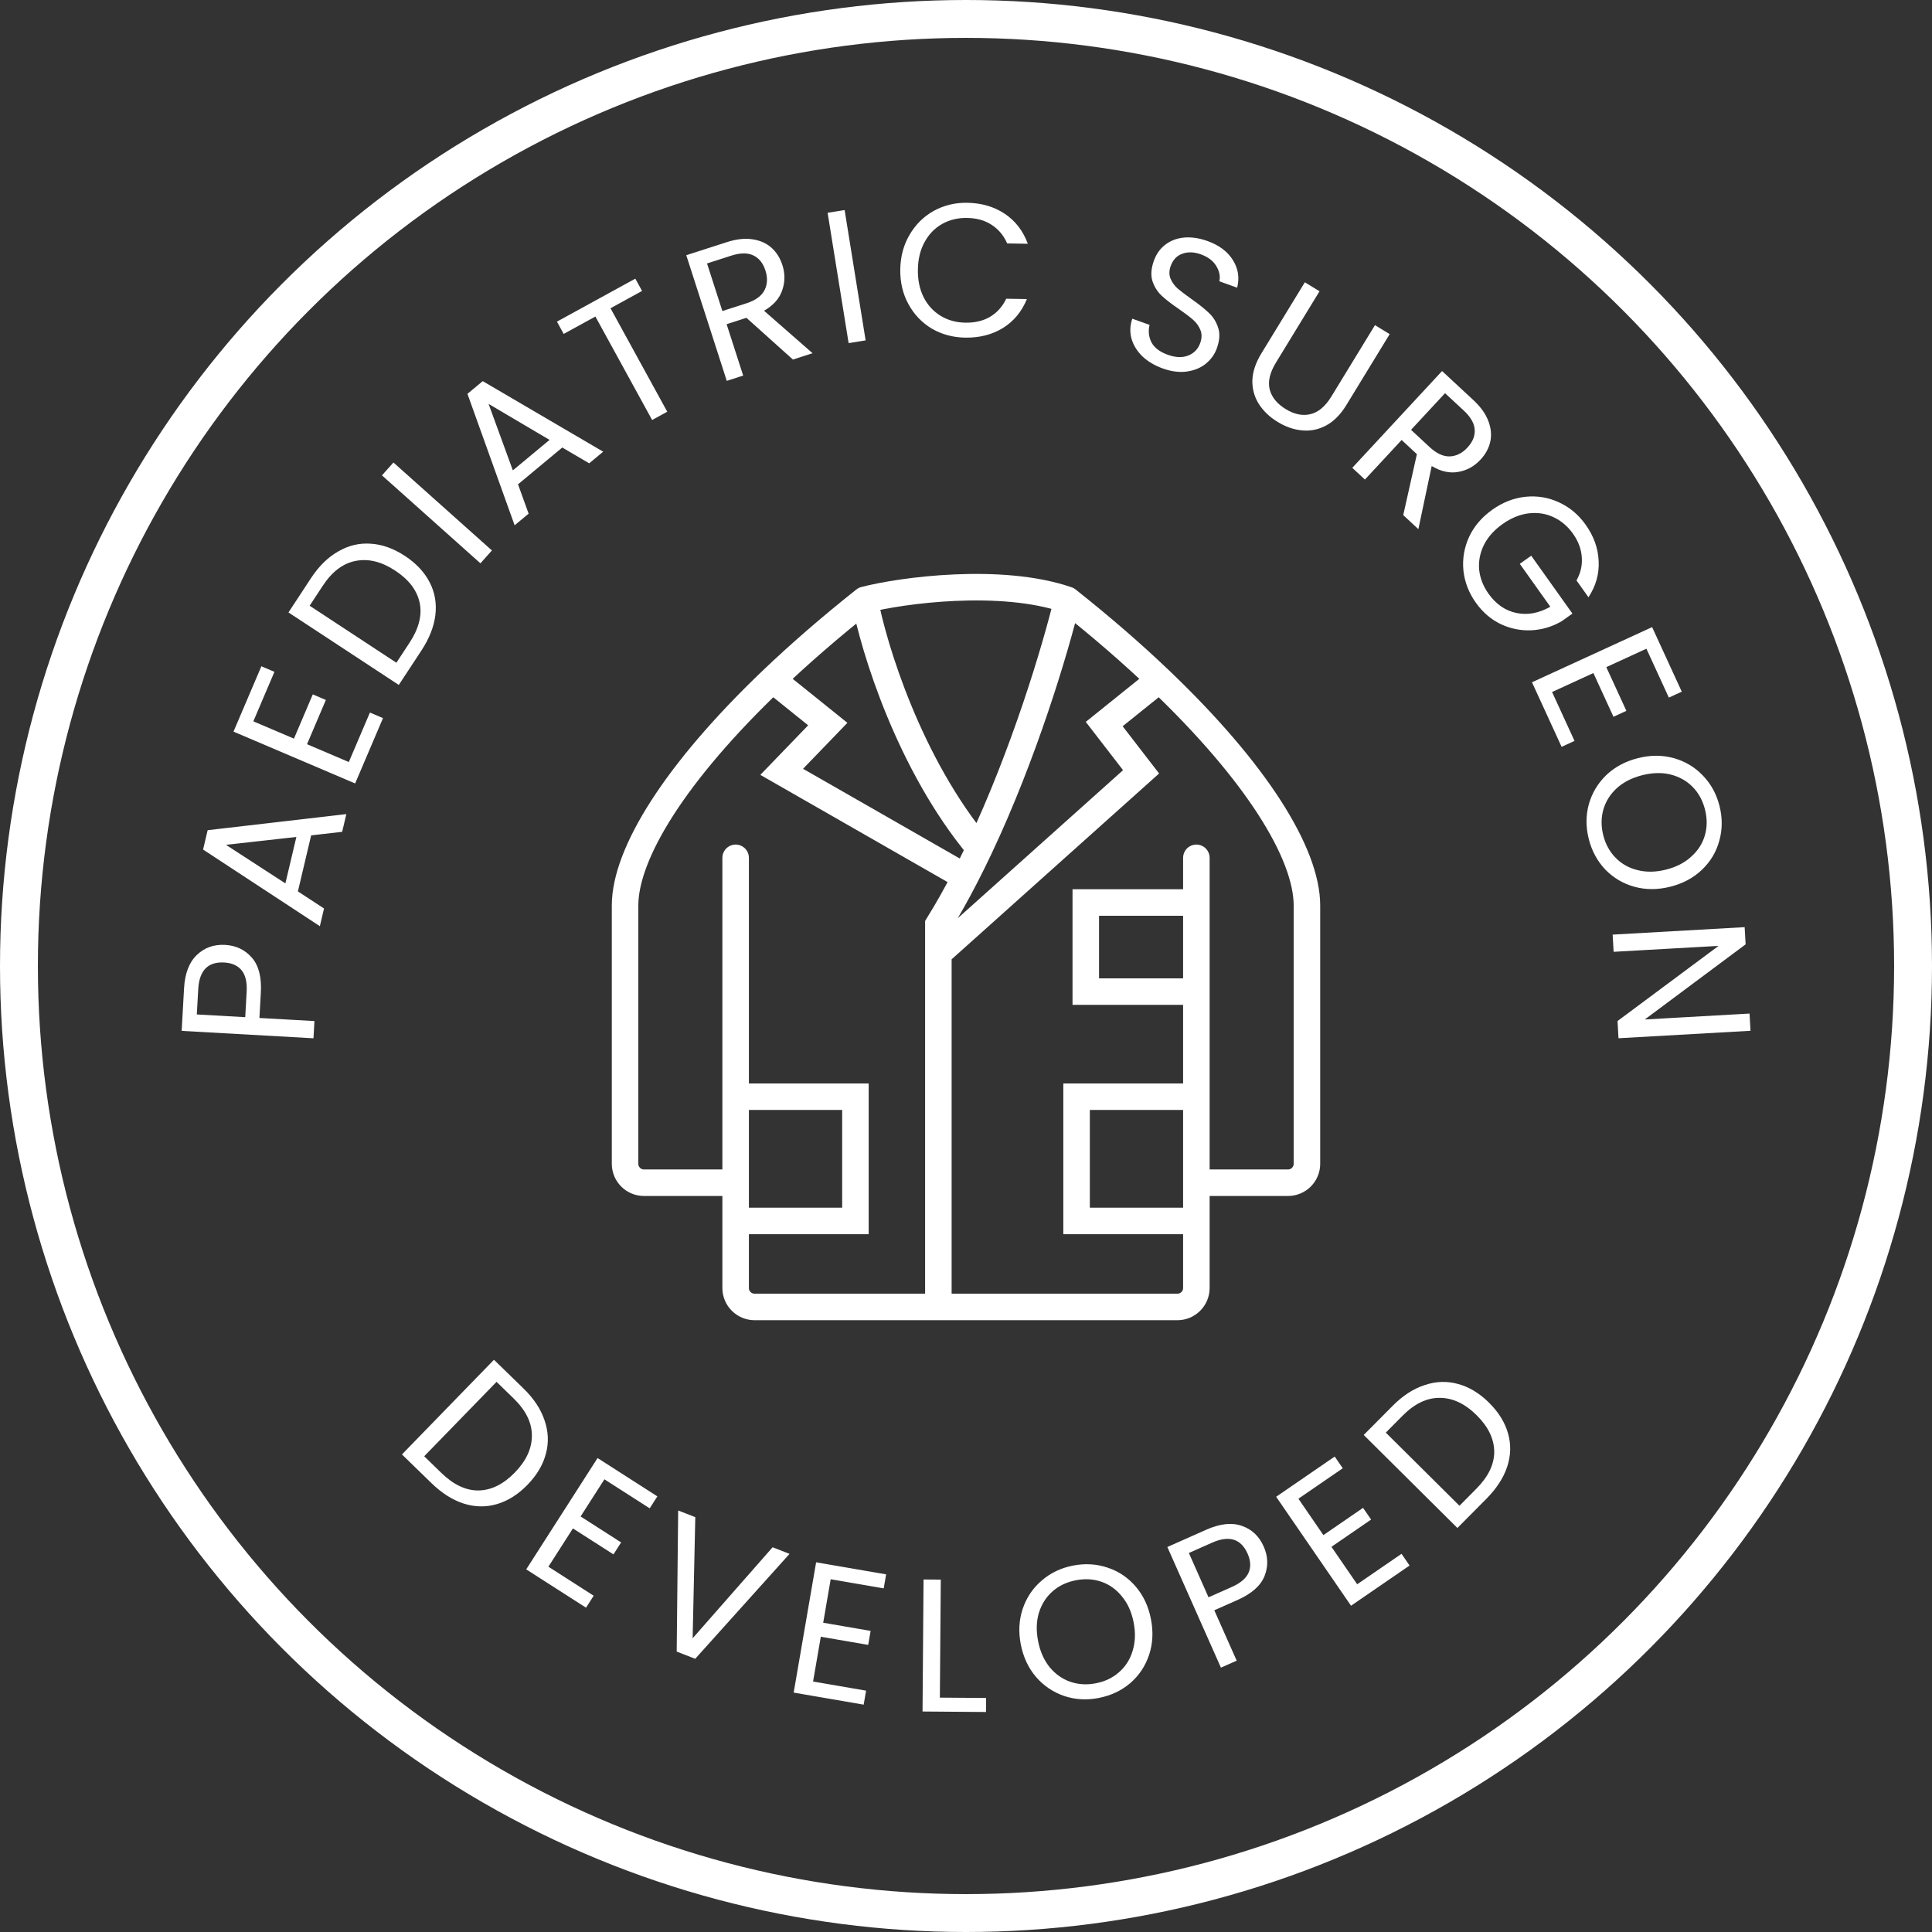
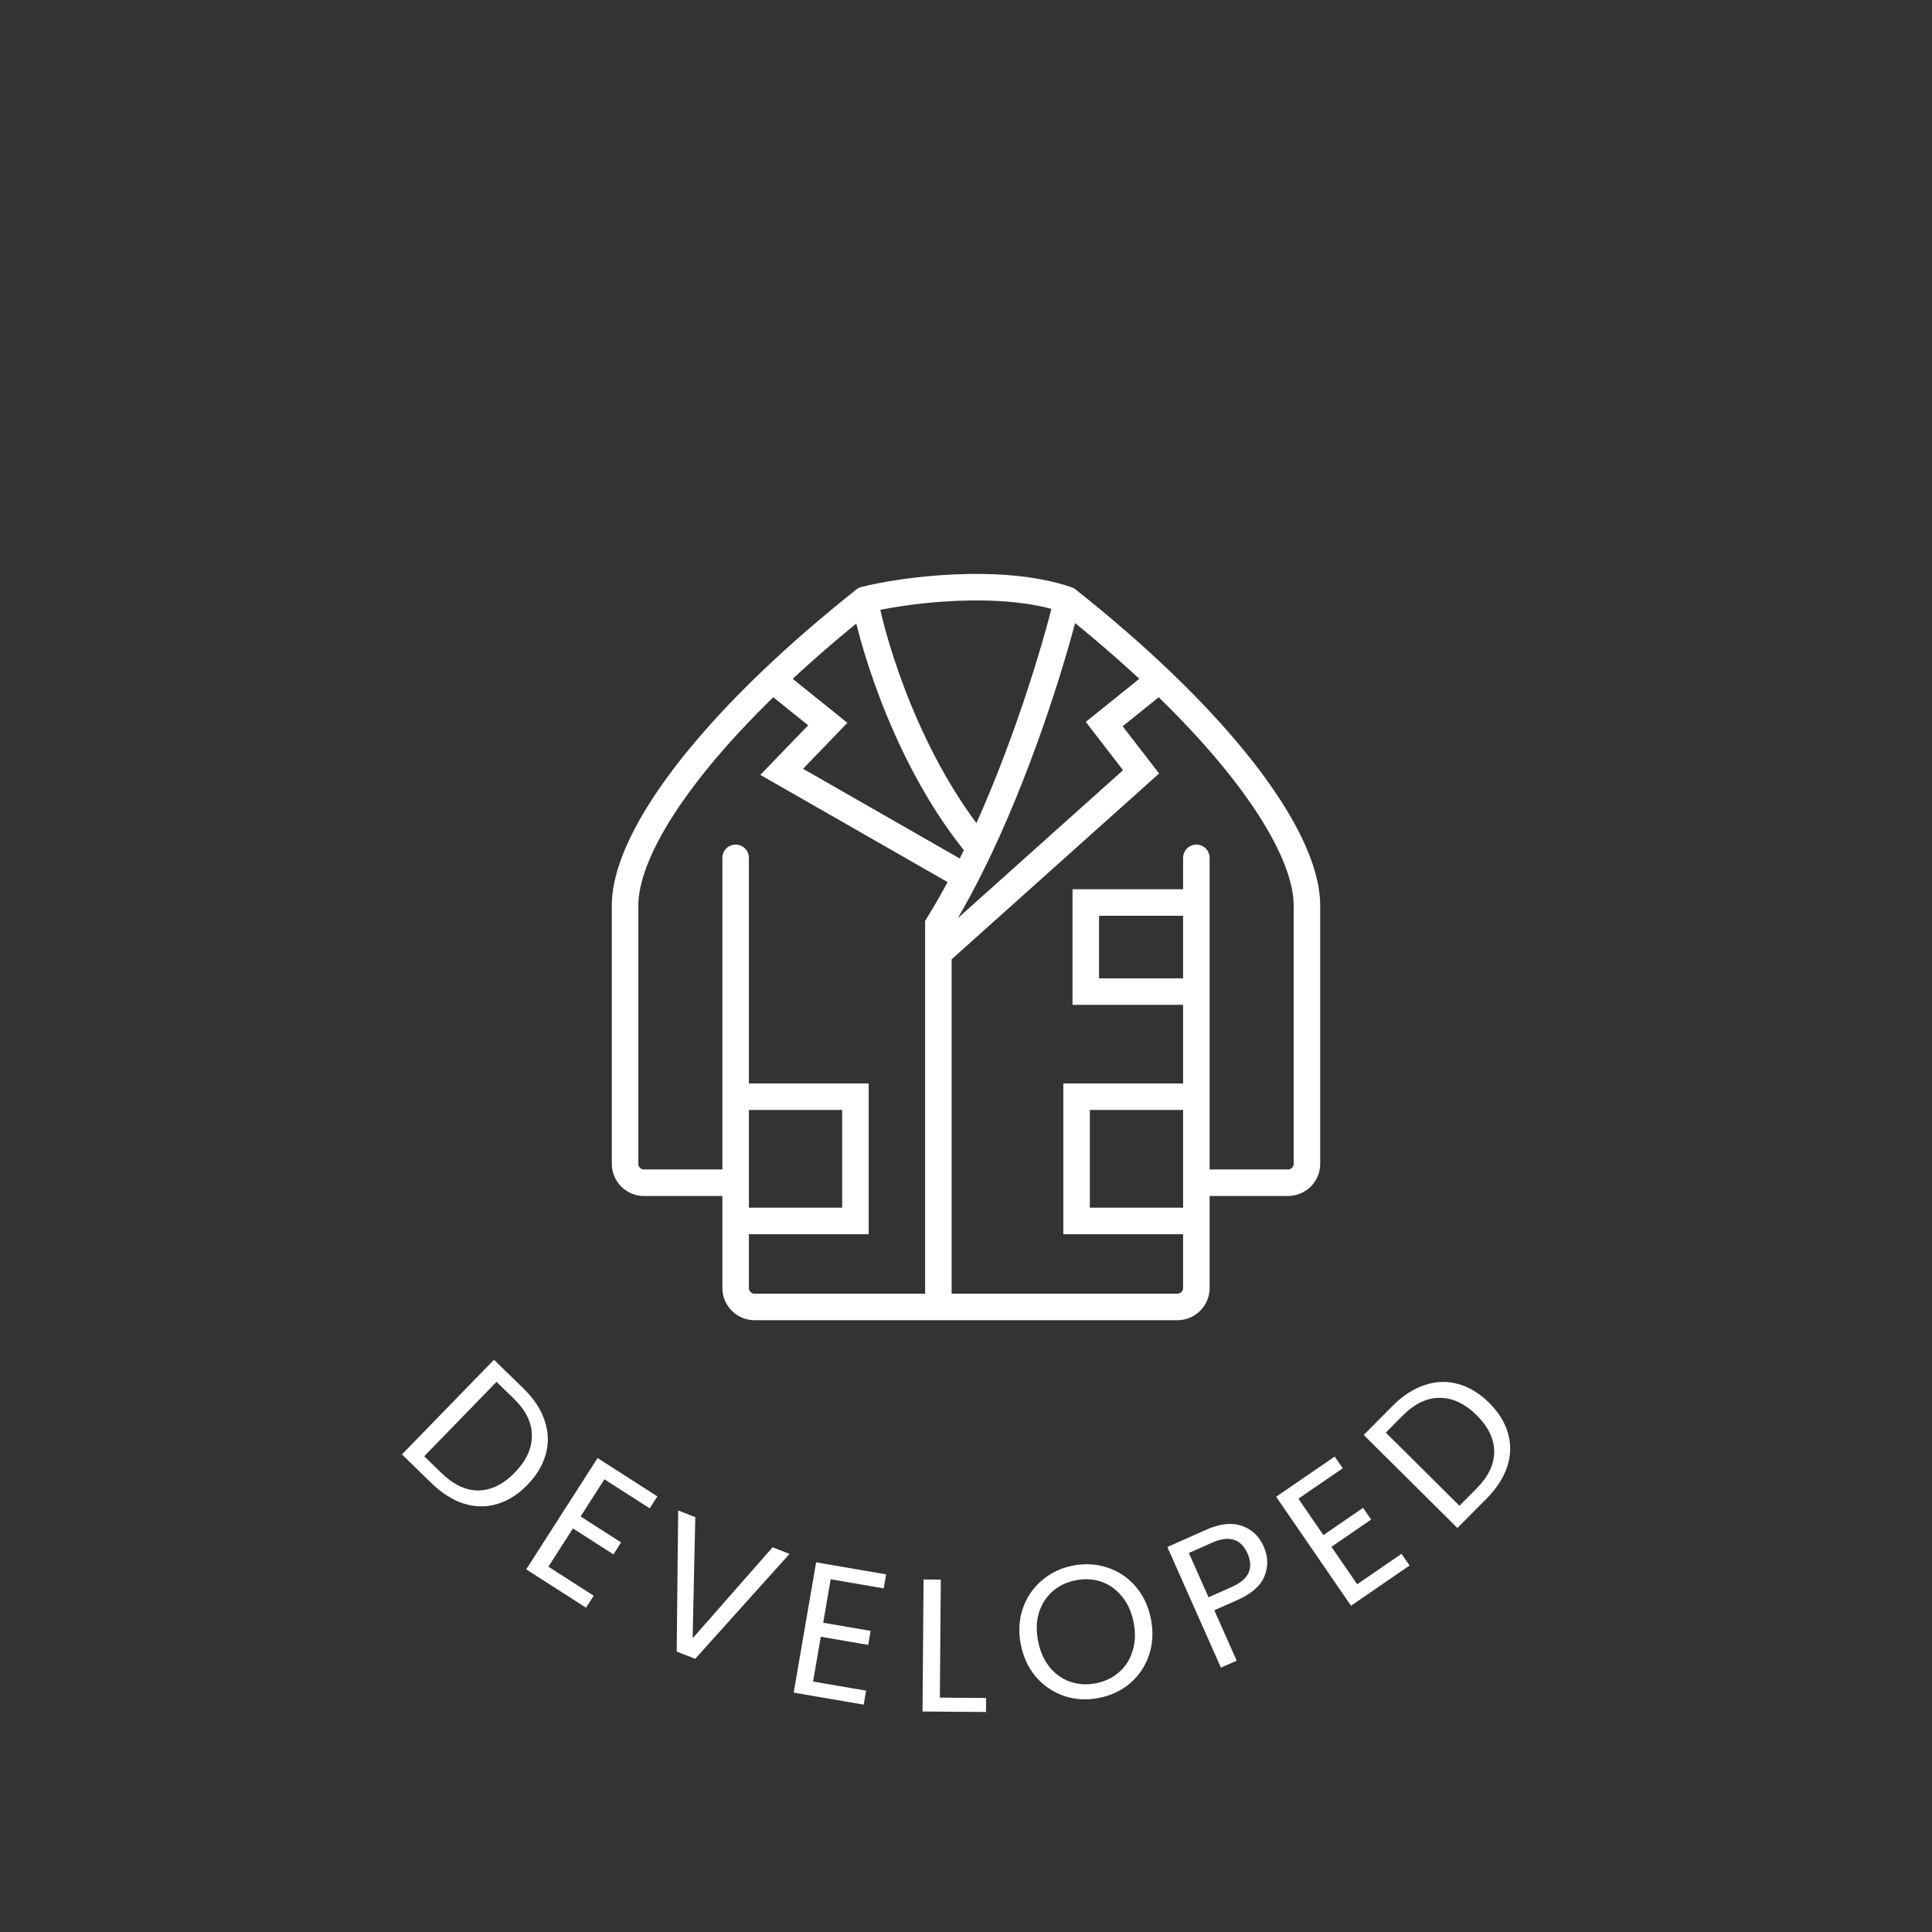
<svg xmlns="http://www.w3.org/2000/svg" fill="none" viewBox="0 0 102 102" height="102" width="102">
  <rect x="0" y="0" width="102" height="102" fill="#333333" stroke="none" />
-   <circle stroke-width="2" stroke="white" r="50" cy="51" cx="51" />
  <path fill="white" d="M27.635 73.302C28.18 73.832 28.551 74.392 28.748 74.984C28.954 75.575 28.979 76.161 28.822 76.743C28.67 77.33 28.345 77.879 27.848 78.391C27.351 78.902 26.811 79.242 26.229 79.411C25.656 79.579 25.071 79.568 24.475 79.379C23.887 79.189 23.321 78.829 22.776 78.299L21.221 76.787L26.079 71.789L27.635 73.302ZM23.299 77.762C23.945 78.389 24.602 78.698 25.271 78.689C25.945 78.674 26.582 78.359 27.181 77.742C27.785 77.121 28.085 76.469 28.08 75.785C28.08 75.106 27.76 74.455 27.119 73.833L26.216 72.954L22.396 76.883L23.299 77.762ZM31.91 78.1L30.653 80.061L32.792 81.432L32.387 82.063L30.248 80.693L28.953 82.713L31.344 84.246L30.94 84.877L27.782 82.854L31.549 76.977L34.706 79.001L34.301 79.632L31.91 78.1ZM41.684 82.036L36.704 87.576L35.726 87.195L35.804 79.746L36.708 80.098L36.568 86.493L40.79 81.688L41.684 82.036ZM43.856 83.376L43.461 85.672L45.964 86.103L45.837 86.842L43.334 86.411L42.926 88.776L45.725 89.258L45.598 89.997L41.902 89.361L43.087 82.482L46.783 83.118L46.655 83.858L43.856 83.376ZM49.62 89.626L52.06 89.645L52.055 90.385L48.705 90.359L48.759 83.389L49.669 83.396L49.62 89.626ZM58.014 89.643C57.379 89.768 56.771 89.734 56.19 89.542C55.608 89.344 55.111 89.01 54.7 88.54C54.293 88.063 54.025 87.491 53.894 86.823C53.763 86.156 53.796 85.528 53.993 84.939C54.196 84.342 54.529 83.845 54.995 83.448C55.459 83.045 56.009 82.781 56.644 82.656C57.285 82.531 57.896 82.567 58.479 82.765C59.06 82.957 59.553 83.288 59.958 83.759C60.362 84.23 60.631 84.802 60.763 85.476C60.895 86.15 60.863 86.781 60.666 87.37C60.469 87.959 60.138 88.456 59.674 88.859C59.208 89.256 58.655 89.517 58.014 89.643ZM57.862 88.868C58.339 88.774 58.746 88.579 59.082 88.282C59.424 87.984 59.663 87.608 59.798 87.153C59.94 86.698 59.957 86.198 59.85 85.655C59.743 85.106 59.538 84.65 59.236 84.288C58.939 83.918 58.579 83.659 58.156 83.511C57.733 83.363 57.28 83.337 56.795 83.431C56.311 83.526 55.901 83.722 55.566 84.019C55.23 84.316 54.991 84.692 54.849 85.148C54.713 85.596 54.699 86.095 54.807 86.644C54.913 87.187 55.115 87.644 55.411 88.013C55.715 88.382 56.078 88.64 56.501 88.788C56.931 88.935 57.384 88.962 57.862 88.868ZM66.717 81.647C66.952 82.177 66.966 82.7 66.757 83.216C66.552 83.723 66.078 84.141 65.334 84.472L64.109 85.015L65.291 87.675L64.459 88.044L61.63 81.674L63.686 80.761C64.405 80.442 65.028 80.373 65.554 80.555C66.086 80.735 66.473 81.099 66.717 81.647ZM65.03 83.786C65.493 83.58 65.789 83.328 65.919 83.03C66.049 82.731 66.032 82.396 65.867 82.025C65.518 81.239 64.892 81.046 63.991 81.446L62.766 81.99L63.805 84.33L65.03 83.786ZM68.55 79.125L69.869 81.046L71.963 79.607L72.388 80.226L70.294 81.664L71.653 83.642L73.994 82.034L74.418 82.652L71.328 84.775L67.375 79.022L70.466 76.899L70.891 77.517L68.55 79.125ZM73.527 74.219C74.062 73.68 74.627 73.315 75.22 73.124C75.813 72.924 76.4 72.905 76.98 73.068C77.566 73.226 78.111 73.557 78.617 74.059C79.124 74.562 79.458 75.105 79.62 75.689C79.783 76.264 79.766 76.848 79.57 77.443C79.374 78.028 79.008 78.59 78.473 79.13L76.944 80.67L71.998 75.759L73.527 74.219ZM77.941 78.601C78.575 77.963 78.891 77.309 78.888 76.639C78.881 75.965 78.573 75.325 77.962 74.719C77.347 74.109 76.698 73.802 76.014 73.8C75.335 73.793 74.681 74.106 74.052 74.74L73.164 75.635L77.053 79.496L77.941 78.601Z" />
  <path stroke-linecap="round" stroke-width="1.4" stroke="white" d="M45.649 31.669C47.595 31.164 52.849 30.458 56.351 31.669M45.649 31.669C46.122 34.191 47.997 40.346 51.71 44.785M45.649 31.669C43.839 33.104 42.216 34.514 40.784 35.88M56.351 31.669C55.72 34.288 54.066 39.804 51.71 44.785M56.351 31.669C58.161 33.104 59.784 34.514 61.216 35.88M49.541 69H39.838C39.286 69 38.838 68.552 38.838 68V64.46M49.541 69H62.162C62.714 69 63.162 68.552 63.162 68V64.46M49.541 69V50.334M63.162 47.648H57.324V52.352H63.162M63.162 47.648V52.352M63.162 47.648V45.289M63.162 52.352V57.901M63.162 57.901H56.838V64.46H63.162M63.162 57.901V64.46M38.838 57.901V45.289M38.838 57.901H45.162V64.46H38.838M38.838 57.901V62.442M38.838 64.46V62.442M51.71 44.785C51.468 45.296 51.219 45.802 50.962 46.298M38.838 62.442H34C33.448 62.442 33 61.994 33 61.442V47.812C33 45.053 35.672 40.755 40.784 35.88M63.162 62.442H68C68.552 62.442 69 61.994 69 61.442V47.812C69 45.053 66.328 40.755 61.216 35.88M40.784 35.88L43.703 38.227L41.27 40.749L50.962 46.298M50.962 46.298C50.51 47.175 50.035 48.023 49.541 48.821V50.334M49.541 50.334L60.243 40.749L58.297 38.227L61.216 35.88" />
-   <path fill="white" d="M11.889 49.886C12.469 49.919 12.94 50.146 13.303 50.567C13.661 50.981 13.817 51.594 13.771 52.406L13.696 53.744L16.601 53.907L16.55 54.816L9.591 54.425L9.717 52.178C9.762 51.393 9.985 50.808 10.387 50.423C10.79 50.032 11.29 49.853 11.889 49.886ZM13.022 52.364C13.051 51.858 12.962 51.479 12.756 51.227C12.549 50.975 12.243 50.838 11.837 50.815C10.979 50.767 10.522 51.235 10.466 52.22L10.391 53.558L12.947 53.702L13.022 52.364ZM16.427 44.104L15.728 47.062L17.107 47.964L16.887 48.898L10.722 44.852L10.963 43.83L18.285 42.981L18.064 43.916L16.427 44.104ZM15.647 44.187L11.931 44.603L15.067 46.639L15.647 44.187ZM13.375 38.083L15.519 38.996L16.514 36.66L17.204 36.954L16.209 39.291L18.416 40.231L19.53 37.619L20.22 37.913L18.75 41.362L12.328 38.626L13.799 35.176L14.489 35.47L13.375 38.083ZM16.421 30.52C16.839 29.885 17.319 29.415 17.863 29.11C18.404 28.796 18.976 28.661 19.577 28.705C20.182 28.743 20.782 28.958 21.378 29.35C21.974 29.742 22.41 30.208 22.686 30.748C22.959 31.278 23.059 31.855 22.985 32.476C22.91 33.089 22.663 33.713 22.246 34.348L21.054 36.161L15.23 32.334L16.421 30.52ZM21.619 33.936C22.114 33.184 22.293 32.48 22.157 31.825C22.016 31.165 21.586 30.6 20.867 30.127C20.143 29.651 19.446 29.48 18.776 29.614C18.109 29.742 17.53 30.18 17.04 30.926L16.348 31.979L20.927 34.989L21.619 33.936ZM20.772 24.418L25.971 29.061L25.364 29.74L20.166 25.097L20.772 24.418ZM29.686 23.627L27.349 25.57L27.909 27.12L27.17 27.733L24.679 20.793L25.486 20.122L31.846 23.847L31.108 24.461L29.686 23.627ZM29.014 23.224L25.794 21.322L27.076 24.834L29.014 23.224ZM33.542 14.712L33.898 15.361L32.232 16.274L35.228 21.737L34.43 22.174L31.434 16.712L29.76 17.63L29.404 16.981L33.542 14.712ZM41.863 18.983L39.409 16.779L38.362 17.116L39.236 19.829L38.37 20.108L36.232 13.474L38.373 12.784C38.875 12.623 39.324 12.572 39.722 12.633C40.127 12.692 40.461 12.84 40.727 13.076C40.992 13.313 41.185 13.619 41.306 13.993C41.453 14.45 41.449 14.896 41.295 15.331C41.148 15.764 40.829 16.122 40.339 16.406L42.9 18.648L41.863 18.983ZM38.138 16.422L39.413 16.011C39.883 15.859 40.198 15.632 40.359 15.328C40.518 15.017 40.536 14.668 40.411 14.281C40.284 13.888 40.069 13.621 39.764 13.481C39.466 13.339 39.08 13.345 38.604 13.498L37.328 13.909L38.138 16.422ZM44.592 11.09L45.701 17.971L44.803 18.116L43.694 11.234L44.592 11.09ZM47.53 14.217C47.542 13.538 47.705 12.93 48.021 12.396C48.337 11.854 48.76 11.434 49.292 11.136C49.83 10.839 50.423 10.695 51.069 10.706C51.829 10.719 52.489 10.913 53.05 11.289C53.61 11.665 54.015 12.192 54.264 12.87L53.174 12.852C52.987 12.428 52.713 12.1 52.35 11.868C51.994 11.635 51.563 11.514 51.056 11.506C50.569 11.498 50.131 11.604 49.74 11.824C49.35 12.044 49.041 12.363 48.814 12.779C48.587 13.188 48.469 13.673 48.46 14.233C48.451 14.786 48.553 15.275 48.766 15.698C48.979 16.115 49.277 16.44 49.66 16.673C50.042 16.907 50.477 17.027 50.964 17.035C51.47 17.044 51.905 16.941 52.269 16.727C52.639 16.506 52.925 16.188 53.125 15.771L54.215 15.789C53.944 16.452 53.522 16.961 52.949 17.318C52.377 17.669 51.71 17.838 50.95 17.825C50.304 17.814 49.717 17.654 49.188 17.346C48.667 17.03 48.257 16.6 47.96 16.055C47.662 15.51 47.519 14.897 47.53 14.217ZM61.395 19.455C60.962 19.3 60.6 19.085 60.309 18.811C60.027 18.532 59.837 18.223 59.739 17.884C59.643 17.538 59.657 17.185 59.779 16.825L60.692 17.152C60.613 17.471 60.645 17.777 60.788 18.069C60.94 18.357 61.229 18.578 61.655 18.731C62.063 18.877 62.419 18.891 62.724 18.774C63.036 18.652 63.25 18.432 63.365 18.112C63.455 17.86 63.459 17.632 63.377 17.425C63.295 17.219 63.166 17.038 62.988 16.882C62.81 16.726 62.562 16.538 62.245 16.318C61.852 16.05 61.544 15.812 61.322 15.604C61.105 15.399 60.945 15.143 60.842 14.837C60.748 14.527 60.774 14.168 60.921 13.761C61.049 13.403 61.254 13.119 61.535 12.908C61.816 12.697 62.146 12.575 62.527 12.541C62.913 12.51 63.32 12.571 63.747 12.724C64.362 12.945 64.808 13.278 65.087 13.726C65.372 14.175 65.449 14.663 65.316 15.189L64.375 14.851C64.434 14.589 64.381 14.322 64.216 14.05C64.054 13.773 63.781 13.565 63.398 13.428C63.041 13.299 62.715 13.289 62.422 13.396C62.131 13.497 61.925 13.714 61.806 14.046C61.721 14.285 61.717 14.503 61.794 14.701C61.878 14.901 62.003 15.077 62.168 15.228C62.342 15.375 62.59 15.563 62.911 15.792C63.302 16.067 63.607 16.311 63.828 16.525C64.051 16.732 64.213 16.992 64.313 17.304C64.416 17.61 64.393 17.97 64.244 18.385C64.129 18.705 63.937 18.975 63.666 19.197C63.395 19.419 63.062 19.558 62.666 19.614C62.271 19.67 61.847 19.617 61.395 19.455ZM69.665 15.377L67.366 19.14C67.043 19.669 66.931 20.14 67.031 20.552C67.136 20.968 67.419 21.317 67.88 21.599C68.335 21.877 68.769 21.966 69.181 21.866C69.599 21.77 69.97 21.458 70.293 20.929L72.592 17.166L73.369 17.64L71.075 21.395C70.772 21.889 70.417 22.247 70.01 22.466C69.605 22.68 69.182 22.766 68.74 22.722C68.304 22.682 67.875 22.533 67.454 22.276C67.033 22.019 66.702 21.703 66.462 21.33C66.227 20.96 66.112 20.546 66.118 20.089C66.134 19.629 66.292 19.152 66.595 18.657L68.889 14.903L69.665 15.377ZM74.084 27.195L74.805 23.977L73.999 23.229L72.061 25.318L71.394 24.699L76.134 19.589L77.784 21.12C78.17 21.478 78.433 21.845 78.575 22.222C78.721 22.603 78.756 22.968 78.68 23.315C78.603 23.662 78.431 23.98 78.163 24.268C77.837 24.62 77.446 24.835 76.992 24.914C76.542 24.997 76.073 24.894 75.586 24.605L74.883 27.936L74.084 27.195ZM74.496 22.693L75.478 23.605C75.84 23.94 76.192 24.104 76.536 24.096C76.885 24.083 77.198 23.927 77.474 23.629C77.755 23.326 77.883 23.008 77.856 22.674C77.834 22.344 77.64 22.009 77.273 21.669L76.291 20.758L74.496 22.693ZM83.231 30.645C83.451 30.252 83.544 29.842 83.51 29.416C83.482 28.985 83.327 28.572 83.045 28.176C82.763 27.779 82.415 27.486 82.002 27.297C81.599 27.11 81.16 27.046 80.687 27.105C80.223 27.165 79.768 27.354 79.322 27.671C78.877 27.988 78.55 28.356 78.341 28.775C78.135 29.199 78.052 29.634 78.092 30.081C78.141 30.529 78.306 30.951 78.588 31.348C78.983 31.901 79.473 32.24 80.06 32.362C80.646 32.485 81.243 32.375 81.85 32.033L80.238 29.768L80.841 29.339L83.016 32.394L82.445 32.8C81.948 33.089 81.414 33.248 80.845 33.276C80.282 33.301 79.741 33.191 79.223 32.946C78.71 32.697 78.276 32.323 77.92 31.823C77.545 31.296 77.326 30.729 77.261 30.12C77.201 29.508 77.301 28.917 77.559 28.349C77.821 27.786 78.229 27.307 78.783 26.913C79.337 26.519 79.923 26.29 80.541 26.227C81.168 26.165 81.758 26.264 82.312 26.525C82.871 26.782 83.338 27.173 83.713 27.7C84.142 28.303 84.372 28.942 84.401 29.616C84.435 30.296 84.256 30.935 83.864 31.533L83.231 30.645ZM86.922 34.249L84.805 35.221L85.865 37.529L85.183 37.842L84.123 35.534L81.942 36.535L83.127 39.116L82.445 39.429L80.881 36.021L87.224 33.109L88.789 36.517L88.107 36.83L86.922 34.249ZM83.878 44.29C83.72 43.663 83.721 43.055 83.881 42.464C84.048 41.872 84.355 41.358 84.802 40.922C85.257 40.491 85.814 40.192 86.473 40.026C87.133 39.859 87.761 39.859 88.36 40.024C88.967 40.194 89.481 40.501 89.902 40.944C90.33 41.386 90.623 41.921 90.781 42.548C90.941 43.181 90.938 43.794 90.771 44.386C90.611 44.977 90.306 45.487 89.858 45.916C89.409 46.346 88.852 46.645 88.186 46.813C87.52 46.981 86.888 46.982 86.29 46.817C85.691 46.652 85.178 46.348 84.75 45.906C84.329 45.462 84.038 44.924 83.878 44.29ZM84.644 44.097C84.763 44.569 84.98 44.965 85.294 45.284C85.61 45.61 85.999 45.828 86.46 45.939C86.922 46.056 87.422 46.047 87.959 45.911C88.502 45.774 88.946 45.545 89.291 45.224C89.644 44.908 89.884 44.535 90.009 44.104C90.134 43.674 90.136 43.22 90.016 42.741C89.895 42.263 89.677 41.864 89.363 41.545C89.048 41.225 88.66 41.007 88.197 40.89C87.743 40.778 87.244 40.79 86.701 40.927C86.164 41.063 85.719 41.288 85.366 41.605C85.014 41.927 84.776 42.304 84.651 42.734C84.527 43.171 84.525 43.625 84.644 44.097ZM85.449 54.814L85.398 53.905L90.733 49.938L85.191 50.251L85.14 49.343L92.109 48.949L92.16 49.857L86.836 53.824L92.367 53.511L92.418 54.42L85.449 54.814Z" />
</svg>